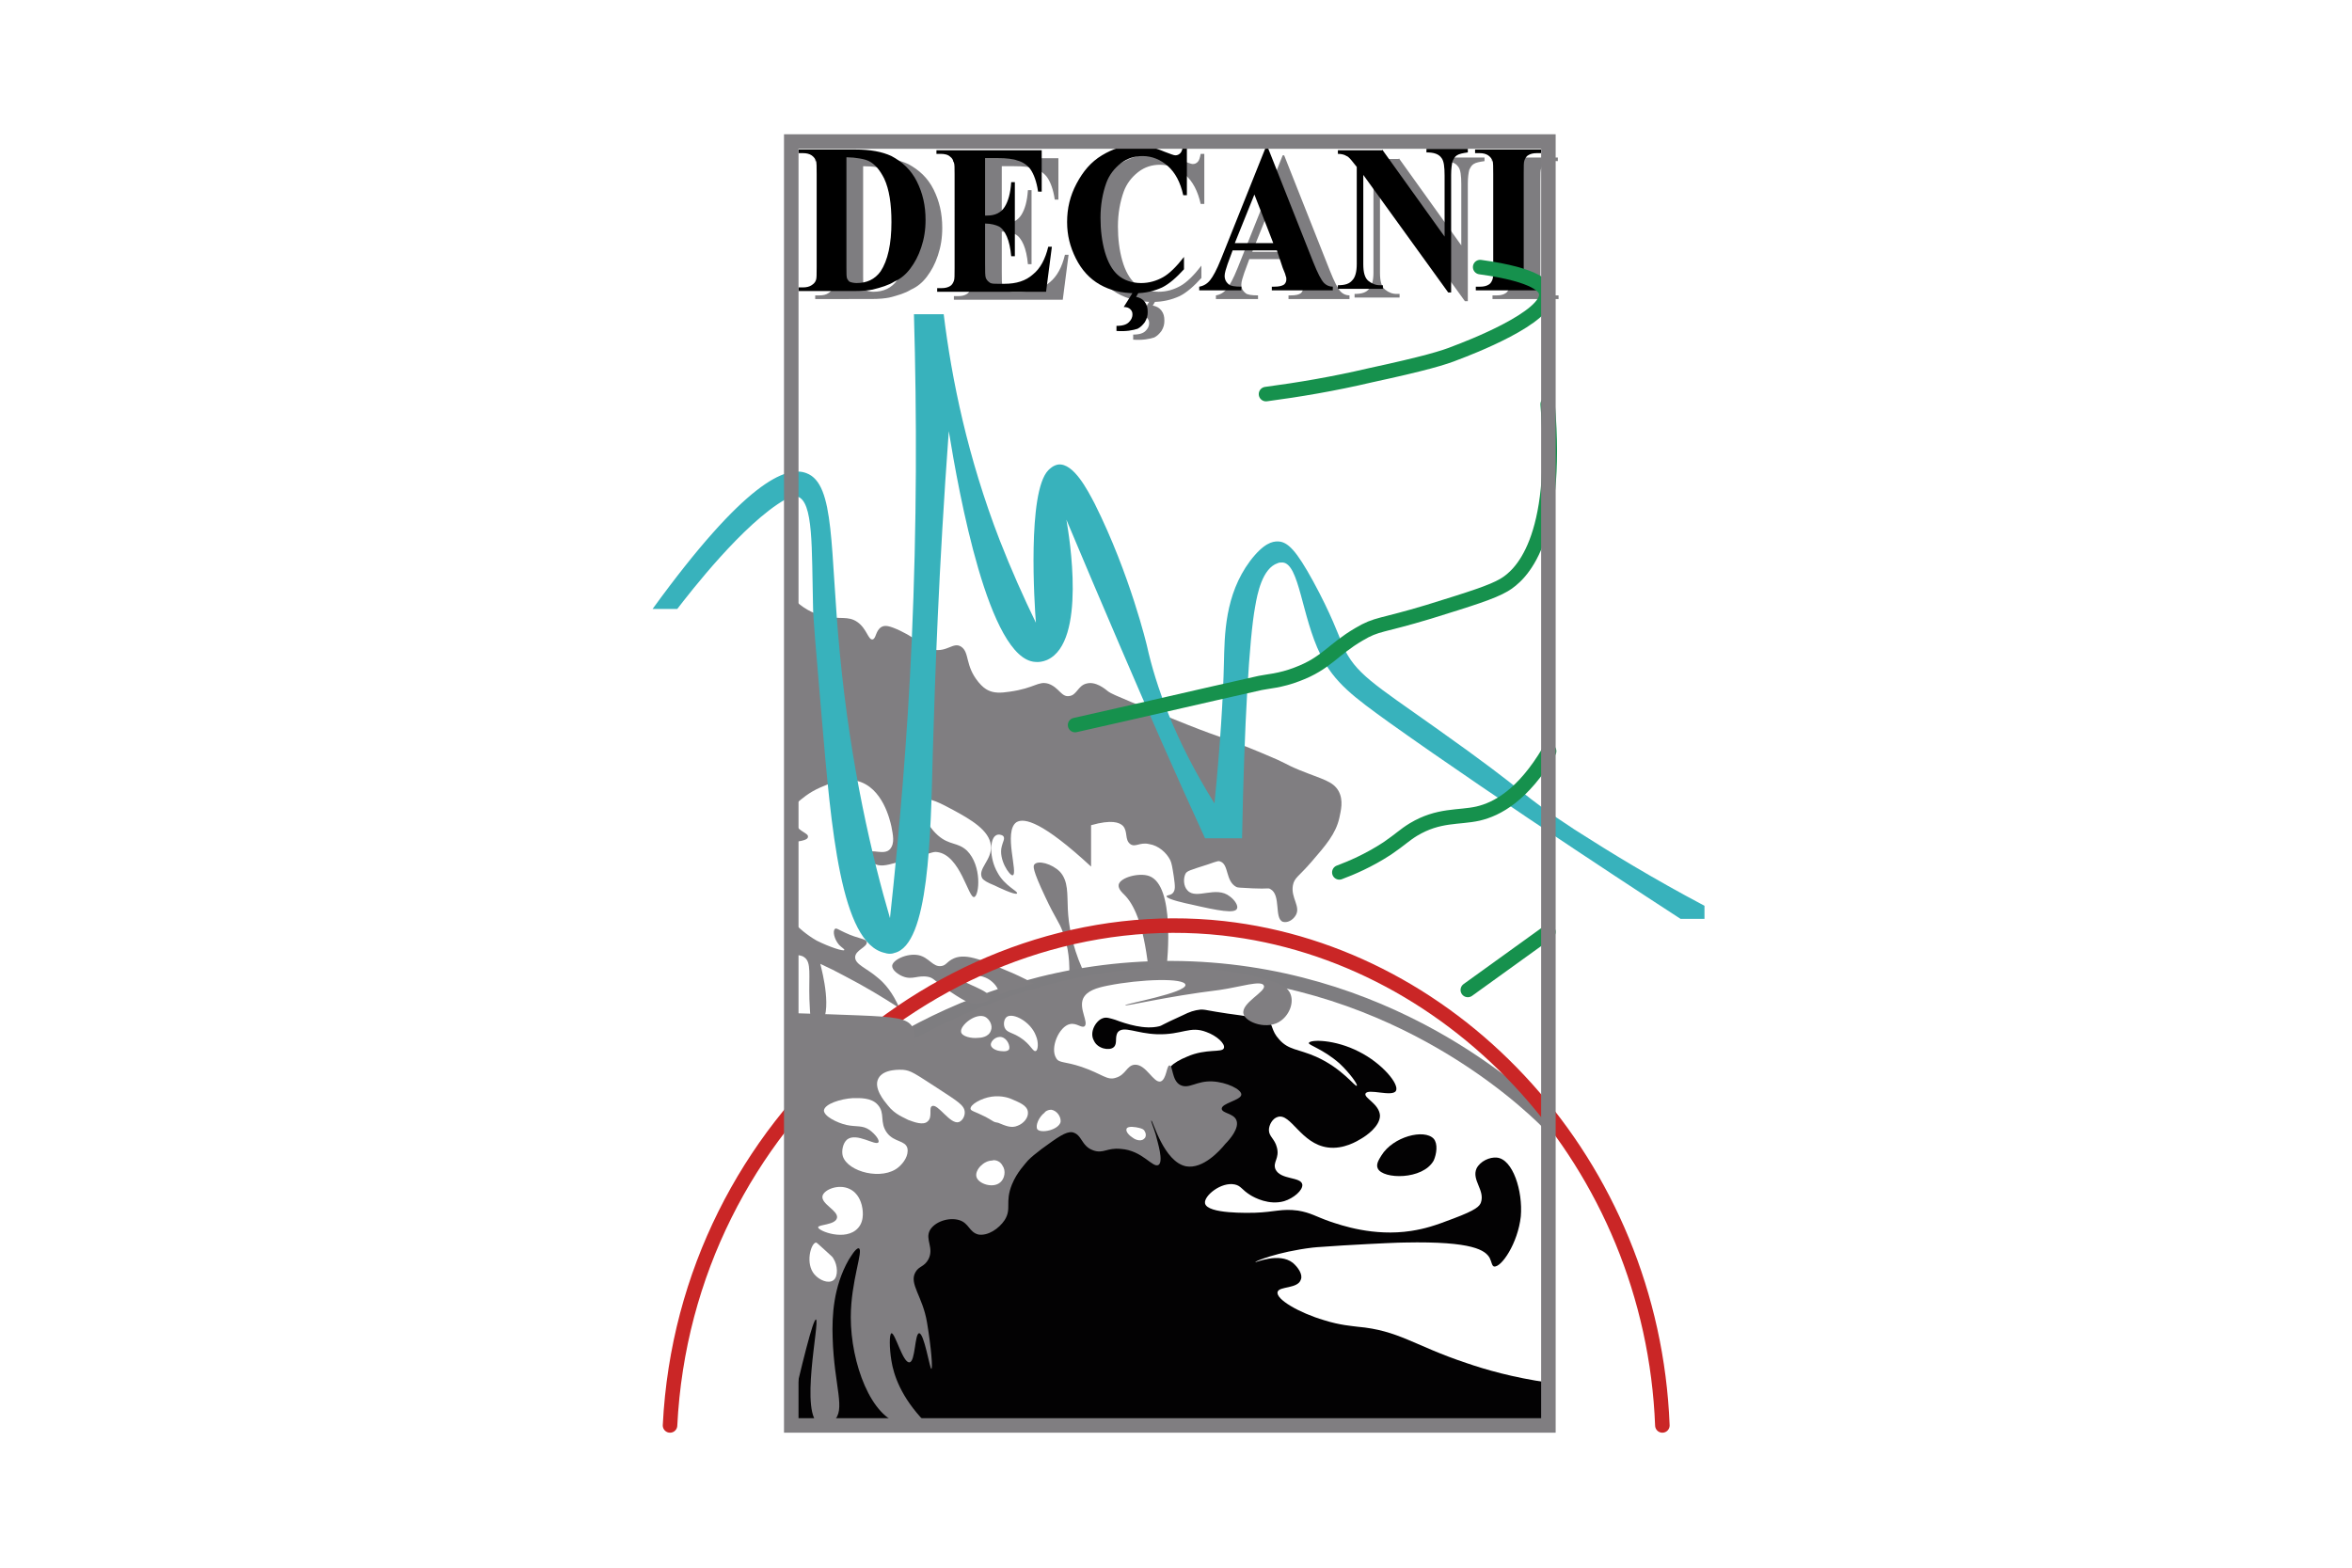
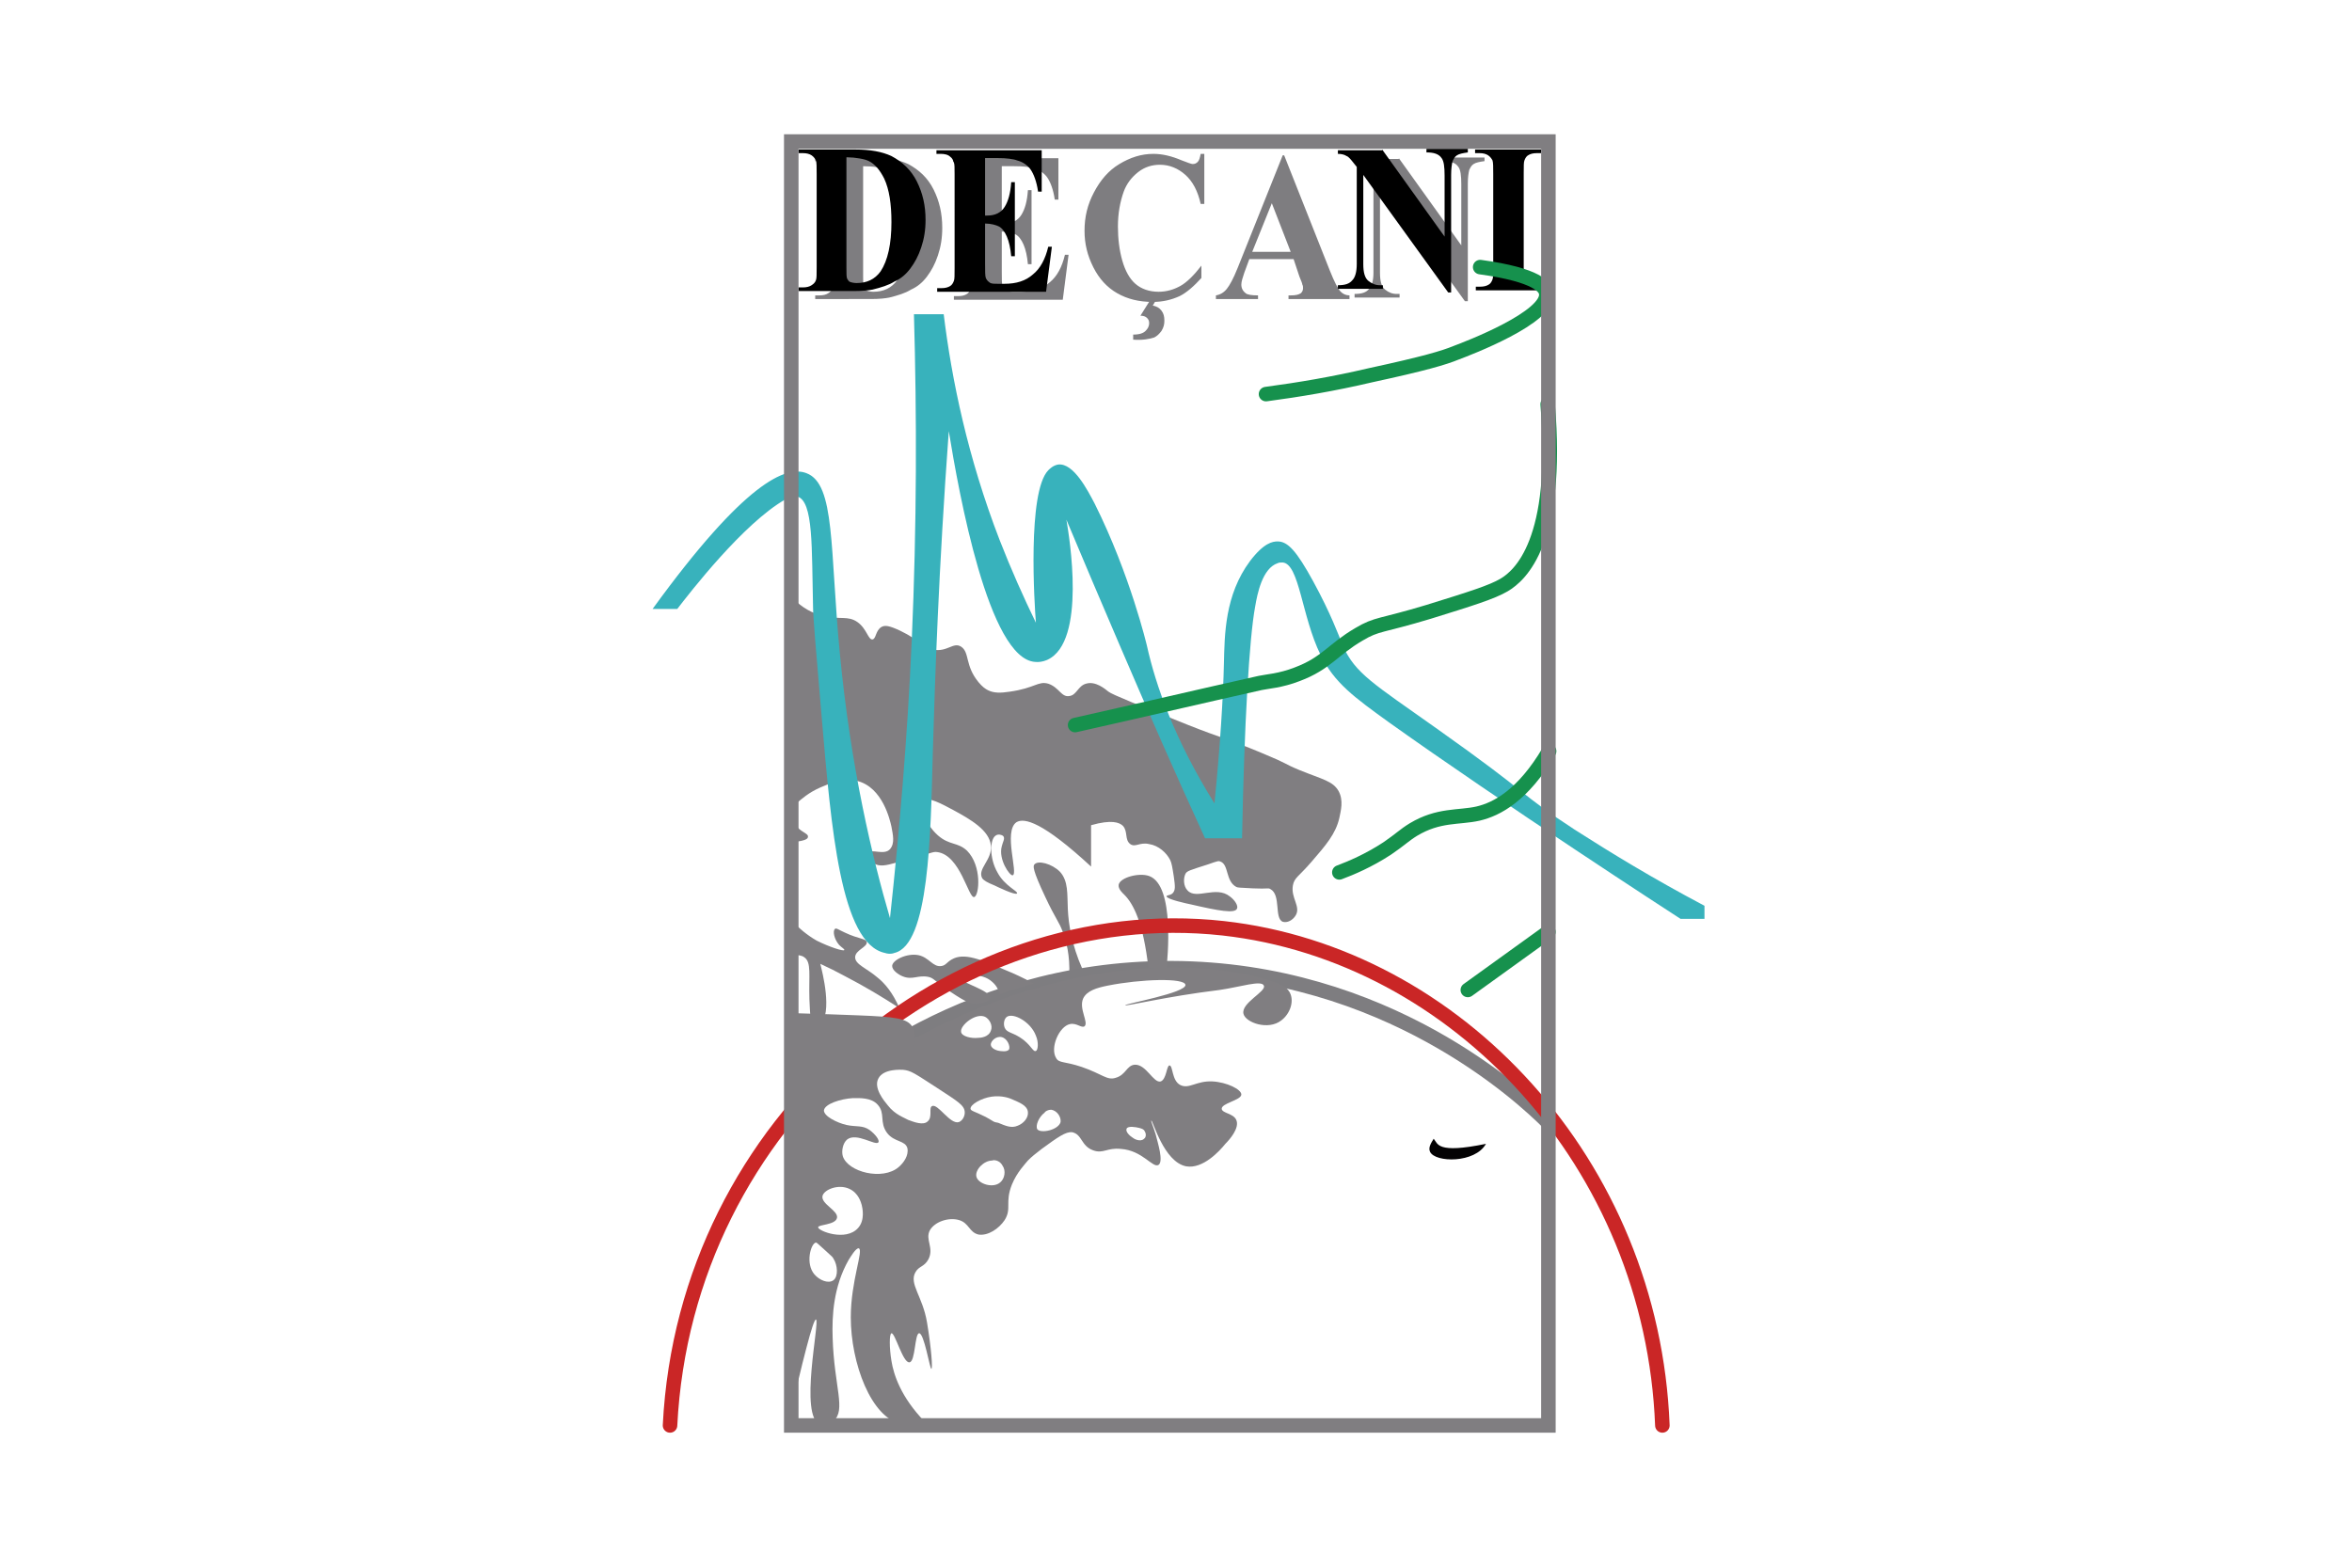
<svg xmlns="http://www.w3.org/2000/svg" version="1.1" id="Layer_1" x="0px" y="0px" viewBox="0 0 324 216" style="enable-background:new 0 0 324 216;" xml:space="preserve">
  <style type="text/css">
	.st0{fill:#FFFFFF;}
	.st1{fill:#030203;}
	.st2{fill:#807E81;}
	.st3{fill:none;stroke:#7E7D80;stroke-width:2;stroke-miterlimit:10;}
	.st4{fill:#7E7D80;}
	.st5{fill:#38B2BC;}
	.st6{fill:none;stroke:#16914D;stroke-width:2;stroke-linecap:round;stroke-miterlimit:10;}
	.st7{fill:none;stroke:#CA2626;stroke-width:2;stroke-linecap:round;stroke-miterlimit:10;}
	.st8{fill:none;stroke:#807E81;stroke-width:2;stroke-miterlimit:10;}
</style>
  <rect class="st0" width="324" height="216" />
  <g>
    <rect x="109" y="19.5" class="st0" width="104.3" height="176.9" />
-     <path class="st1" d="M213.3,190.5c-4.9-0.7-8.7-1.8-11.3-2.7c-7.2-2.4-9.3-4.5-15-5c-0.7-0.1-2.4-0.2-4.6-0.9   c-3.4-1-6.7-2.9-6.4-3.9c0.2-0.8,2.8-0.4,3.2-1.7c0.3-0.7-0.4-1.7-1.1-2.3c-1.9-1.5-5.2,0-5.2-0.1c0-0.1,3-1.4,7.9-2   c0.9-0.1,1.5-0.1,4.2-0.3c5.2-0.3,7.8-0.4,8.5-0.4c9.5-0.2,11.1,1.1,11.7,2.1c0.3,0.6,0.3,1.1,0.6,1.2c1,0.2,3.3-3.2,3.7-6.9   c0.3-3.5-1.1-7.9-3.3-8.1c-1-0.1-2.3,0.5-2.8,1.5c-0.7,1.6,1.2,3,0.6,4.7c-0.2,0.5-0.6,1-3.8,2.2c-2.6,1-3.9,1.4-5.8,1.7   c-5.2,0.8-9.7-0.8-11.2-1.3c-2-0.7-2.6-1.2-4.4-1.5c-2.3-0.3-3.1,0.2-6,0.3c-0.7,0-6.5,0.2-6.8-1.3c-0.2-1,2.2-3,4.1-2.6   c0.9,0.2,0.9,0.7,2.2,1.5c0.5,0.3,2.5,1.4,4.6,0.8c1.3-0.4,2.6-1.5,2.5-2.3c-0.2-1.1-3-0.6-3.7-2.1c-0.4-1,0.6-1.5,0.2-3   c-0.3-1.2-1.1-1.5-1.1-2.4c0-0.7,0.5-1.6,1.2-1.8c1.8-0.6,3.2,3.7,6.9,4.2c2.2,0.3,4.1-0.9,4.6-1.2c0.7-0.4,2.6-1.7,2.6-3.2   c-0.1-1.6-2.2-2.4-2-3c0.3-0.8,3.7,0.5,4.2-0.4c0.5-0.9-1.9-3.8-5.1-5.4c-3.3-1.7-6.7-1.7-6.9-1.2c-0.1,0.3,1.9,0.8,4.2,2.8   c1.5,1.4,2.6,3,2.4,3.1c-0.2,0.2-2-2.4-5.6-4c-2.5-1.1-3.8-0.9-5.1-2.4c-1.1-1.2-0.8-2-1.7-3c-1.6-1.8-4.6-1.6-6.3-1.6   c-8.8,0.4,19.1-1.1-14.3-0.5c-5.7,0.1-8.5,0.2-9,0.2c-12.5,0.7-31.2,32.8-35,39.3c-0.4,6.3-0.8,12.7-1.1,19c34.8,0,69.5,0,104.3,0   C213.3,194.4,213.3,192.4,213.3,190.5z" />
    <path class="st2" d="M149.1,133.5c-1.5-3.4-1.9-6.2-2-8.2c-0.1-2.1,0.1-3.9-1.1-5.2c-1.1-1.1-3-1.6-3.5-1c-0.2,0.2-0.3,0.7,1.5,4.5   c1.4,3,1.9,3.4,2.4,4.8c0.5,1.3,1,3.2,0.9,6C147.9,134.2,148.5,133.9,149.1,133.5z" />
    <path class="st3" d="M109,154.7c3.6-3.6,22.6-21.4,52.4-21.3c29.5,0.1,48.3,17.7,51.9,21.3" />
    <path class="st2" d="M109.6,116c1.3-0.2,1.7-0.4,1.7-0.7c0.1-0.5-1.2-0.7-1.7-1.7c-0.5-0.9-0.3-2,0.1-2.9c0.7-0.6,1.7-1.5,3.3-2.2   c1.4-0.6,3.2-1.4,5.1-0.9c3.5,0.9,4.5,5.4,4.7,6.3c0.2,1.1,0.5,2.3-0.2,3.1c-0.8,0.9-2.6-0.1-2.9,0.5c-0.2,0.4,0.1,1.1,0.6,1.4   c0.8,0.6,1.9,0.3,3,0c5.1-1.3,5.1-1.6,5.8-1.5c3.2,0.4,4.3,6.4,5.1,6.2c0.7-0.2,1.1-4.3-1-6.4c-1.3-1.2-2.4-0.7-4-2.1   c-1.7-1.5-2.7-4.1-2-4.8c0.6-0.6,2.6,0.5,4.1,1.3c2.4,1.3,5,2.8,5.2,4.9c0.2,2-1.9,3.2-1.2,4.5c0.2,0.3,0.7,0.6,1.7,1   c0.4,0.2,2.9,1.4,3.1,1.1c0.2-0.3-1.7-1-2.7-2.9c-1.1-1.9-1.1-4.6-0.2-5.1c0.3-0.2,0.8-0.1,1,0.1c0.3,0.3-0.1,0.9-0.2,1.4   c-0.5,1.8,1.1,4.1,1.5,4c0.8-0.2-1.3-6,0.5-7.3c1.1-0.7,3.7,0,10.3,6.1c0-1.9,0-3.8,0-5.7c2.8-0.8,3.9-0.4,4.4,0.1   c0.7,0.8,0.2,1.9,1,2.5c0.7,0.5,1.3-0.3,2.6,0c1.3,0.2,2.4,1.2,2.9,2.2c0.2,0.4,0.3,1,0.5,2.3c0.2,1.4,0.2,1.8-0.1,2.2   c-0.3,0.4-0.9,0.3-0.9,0.5c0,0.4,2.8,1,3.3,1.1c3.9,0.9,6.1,1.3,6.4,0.6c0.2-0.4-0.3-1.2-1-1.7c-1.9-1.5-4.6,0.5-5.8-0.8   c-0.6-0.6-0.6-1.7-0.3-2.3c0.2-0.4,0.6-0.5,3.1-1.3c1.4-0.5,1.5-0.5,1.7-0.4c1.2,0.4,0.7,2.7,2.2,3.5c0.2,0.1,0.3,0.1,2.3,0.2   c2.1,0.1,2.1-0.1,2.4,0.1c1.5,0.8,0.5,4,1.7,4.5c0.6,0.2,1.4-0.2,1.8-0.9c0.7-1.2-0.7-2.4-0.4-4.1c0.2-1.1,0.8-1.2,2.6-3.3   c1.9-2.2,3.3-3.8,3.8-6c0.2-1,0.6-2.4-0.1-3.7c-0.8-1.4-2.2-1.6-5.4-2.9c-2.4-1-1.2-0.7-5.3-2.4c-4.8-2-5.2-1.9-10-3.8   c-7-2.8-10.5-4.2-11-4.6c-0.5-0.4-1.8-1.5-3.1-1.1c-1.1,0.3-1.3,1.6-2.3,1.7c-1.1,0.2-1.4-1.2-2.9-1.7c-1.4-0.4-1.8,0.6-5.3,1.1   c-1.3,0.2-2.2,0.2-3-0.2c-0.4-0.2-0.8-0.5-1.3-1.1c-1.9-2.3-1.2-4.1-2.4-4.9c-1.1-0.7-1.9,0.8-3.9,0.4c-1.5-0.3-1.6-1.2-4.5-2.6   c-1.5-0.7-2.1-0.8-2.6-0.5c-0.8,0.5-0.7,1.6-1.2,1.7c-0.6,0.1-0.8-1.5-2.1-2.4c-1.3-0.9-2.4-0.3-4.5-0.8c-1-0.2-2.5-0.7-4-2.1   C109.4,93.9,109.5,104.9,109.6,116z" />
    <path class="st2" d="M113,141.3c1.7-1.9,0.3-7.3,0-8.5c1.1,0.5,2.3,1.1,3.4,1.7c2.7,1.4,5.2,2.9,7.5,4.4c-0.9-2.1-2-3.4-3-4.2   c-1.5-1.3-3.1-1.8-3.1-2.8c0-1,1.7-1.4,1.6-2.1c-0.1-0.5-1.1-0.4-3-1.3c-0.9-0.4-1.2-0.7-1.4-0.5c-0.3,0.3-0.1,1.4,0.6,2.2   c0.4,0.4,0.8,0.6,0.7,0.7c-0.1,0.2-2-0.4-3.8-1.3c-1.4-0.8-2.5-1.8-3.1-2.4c0.1,1.5,0.1,3,0.2,4.4c0.3,0,0.8,0,1.2,0.3   c1,0.7,0.6,2.4,0.7,5.8c0.1,1.8,0.1,3.9,0.8,4.1C112.5,141.8,112.8,141.5,113,141.3z" />
    <path class="st2" d="M142.4,135.5c-1.5-0.8-2.8-1.4-3.8-1.8c-3.5-1.5-5.8-2.5-7.5-1.5c-0.7,0.4-0.8,0.8-1.4,0.9   c-1.2,0.2-1.7-1.2-3.2-1.5c-1.6-0.3-3.6,0.7-3.6,1.5c0,0.6,0.9,1.2,1.4,1.4c1.4,0.6,2.1-0.2,3.6,0.1c0.8,0.2,0.6,0.4,3.1,2.1   c2.1,1.4,2.7,1.6,3.4,1.6c0.8,0,1.9-0.3,2-0.8c0.1-1-4-2.1-3.9-2.6c0.1-0.5,2.7-1,4.2,0.4c0.7,0.6,0.9,1.3,1,1.7   C139.2,136.4,140.8,136,142.4,135.5z" />
    <path class="st2" d="M158.2,133.4c-0.7-6.3-2.1-8.9-3.3-10.1c-0.2-0.2-0.9-0.8-0.8-1.4c0.2-1,2.8-1.7,4.2-1.2   c3.6,1.3,2.5,11.6,2.4,12.7C159.9,133.4,159,133.4,158.2,133.4z" />
    <g>
      <g>
        <path class="st4" d="M112.3,41.2v-0.5h0.6c0.5,0,0.9-0.1,1.2-0.3s0.5-0.4,0.6-0.7c0.1-0.2,0.1-0.8,0.1-1.8V25.1     c0-1,0-1.6-0.1-1.9c-0.1-0.2-0.3-0.5-0.6-0.7c-0.3-0.2-0.7-0.3-1.2-0.3h-0.6v-0.5h7.8c2.1,0,3.7,0.3,5,0.9     c1.5,0.8,2.7,1.9,3.5,3.5c0.8,1.6,1.2,3.3,1.2,5.3c0,1.4-0.2,2.6-0.6,3.8c-0.4,1.2-0.9,2.1-1.5,2.9c-0.6,0.8-1.3,1.4-2.2,1.8     c-0.8,0.5-1.8,0.8-3,1.1c-0.5,0.1-1.3,0.2-2.5,0.2H112.3z M118.9,22.9v15.2c0,0.8,0,1.3,0.1,1.5c0.1,0.2,0.2,0.3,0.3,0.4     c0.2,0.1,0.6,0.2,1,0.2c1.4,0,2.5-0.5,3.3-1.6c1-1.5,1.5-3.8,1.5-6.8c0-2.5-0.3-4.5-1-6c-0.6-1.2-1.3-2-2.1-2.4     C121.4,23.1,120.4,22.9,118.9,22.9z" />
        <path class="st4" d="M138,22.9v7.9h0.3c1.1,0,1.9-0.4,2.4-1.2c0.5-0.8,0.8-1.9,0.9-3.4h0.5v10.2h-0.5c-0.1-1.1-0.3-2-0.6-2.7     c-0.3-0.7-0.7-1.2-1.1-1.4c-0.4-0.2-1.1-0.4-1.9-0.4v5.5c0,1.1,0,1.7,0.1,2c0.1,0.2,0.2,0.4,0.5,0.6c0.2,0.2,0.6,0.2,1.1,0.2h1     c1.6,0,2.9-0.4,3.9-1.3c1-0.8,1.7-2.1,2.1-3.8h0.5l-0.8,6.2h-15v-0.5h0.6c0.5,0,0.9-0.1,1.2-0.3c0.2-0.1,0.4-0.4,0.5-0.7     c0.1-0.2,0.1-0.8,0.1-1.8V25.1c0-0.9,0-1.4-0.1-1.6c-0.1-0.3-0.2-0.6-0.5-0.8c-0.3-0.3-0.8-0.4-1.3-0.4h-0.6v-0.5h14.5v5.7h-0.5     c-0.2-1.4-0.6-2.4-1-3c-0.4-0.6-1.1-1.1-1.9-1.3c-0.5-0.2-1.4-0.3-2.7-0.3H138z" />
        <path class="st4" d="M165.9,21.4v6.7h-0.5c-0.4-1.8-1.1-3.1-2.1-4c-1-0.9-2.2-1.4-3.5-1.4c-1.1,0-2.1,0.3-3,1     c-0.9,0.7-1.6,1.6-2,2.7c-0.5,1.4-0.8,3-0.8,4.8c0,1.7,0.2,3.3,0.6,4.7c0.4,1.4,1,2.5,1.8,3.2c0.8,0.7,1.9,1.1,3.2,1.1     c1.1,0,2.1-0.3,3-0.8s1.9-1.5,2.9-2.8v1.7c-1,1.1-2,2-3,2.5c-1.1,0.5-2.3,0.8-3.7,0.8c-1.9,0-3.5-0.4-4.9-1.2     c-1.4-0.8-2.5-2-3.3-3.6s-1.2-3.2-1.2-5c0-1.9,0.4-3.6,1.3-5.3s2-3,3.5-3.9c1.5-0.9,3-1.4,4.7-1.4c1.2,0,2.5,0.3,3.9,0.9     c0.8,0.3,1.3,0.5,1.5,0.5c0.3,0,0.5-0.1,0.7-0.3c0.2-0.2,0.3-0.6,0.4-1.1H165.9z M158.6,41.1h0.8l-0.6,1c0.5,0.1,0.9,0.3,1.2,0.7     s0.4,0.8,0.4,1.4c0,0.5-0.1,0.9-0.4,1.4c-0.3,0.4-0.6,0.7-1,0.9c-0.6,0.2-1.6,0.4-2.9,0.3v-0.7c0.9,0,1.4-0.2,1.7-0.5     c0.3-0.3,0.5-0.6,0.5-1.1c0-0.3-0.1-0.5-0.3-0.7c-0.2-0.2-0.5-0.3-0.9-0.3L158.6,41.1z" />
        <path class="st4" d="M178.2,35.7h-6.1l-0.7,1.9c-0.2,0.6-0.4,1.2-0.4,1.6c0,0.5,0.2,0.9,0.6,1.2c0.2,0.2,0.8,0.3,1.7,0.3v0.5     h-5.8v-0.5c0.6-0.1,1.1-0.4,1.5-0.9c0.4-0.5,0.9-1.4,1.5-2.9l6.2-15.5h0.2l6.3,15.9c0.6,1.5,1.1,2.5,1.5,2.9     c0.3,0.3,0.7,0.5,1.2,0.5v0.5h-8.4v-0.5h0.3c0.7,0,1.1-0.1,1.4-0.3c0.2-0.2,0.3-0.4,0.3-0.7c0-0.2,0-0.3-0.1-0.5     c0-0.1-0.1-0.4-0.4-1.1L178.2,35.7z M177.8,34.7l-2.6-6.7l-2.7,6.7H177.8z" />
        <path class="st4" d="M192.7,21.8l8.6,12v-8.4c0-1.2-0.1-2-0.4-2.4c-0.4-0.6-1.1-0.8-2.1-0.8v-0.5h5.7v0.5     c-0.7,0.1-1.2,0.2-1.5,0.4c-0.3,0.2-0.4,0.4-0.6,0.8c-0.1,0.4-0.2,1-0.2,1.9v16.2h-0.4l-11.7-16.2v12.3c0,1.1,0.2,1.9,0.7,2.3     s1,0.6,1.6,0.6h0.4v0.5h-6.2v-0.5c1,0,1.6-0.2,2-0.7c0.4-0.4,0.6-1.2,0.6-2.2V24.2l-0.4-0.5c-0.4-0.5-0.7-0.9-1-1     c-0.3-0.2-0.7-0.3-1.2-0.3v-0.5H192.7z" />
-         <path class="st4" d="M214.7,40.7v0.5h-9.1v-0.5h0.6c0.5,0,0.9-0.1,1.2-0.3c0.2-0.1,0.4-0.4,0.5-0.7c0.1-0.2,0.1-0.8,0.1-1.8V25.1     c0-1,0-1.6-0.1-1.9c-0.1-0.2-0.3-0.5-0.6-0.7c-0.3-0.2-0.7-0.3-1.2-0.3h-0.6v-0.5h9.1v0.5h-0.6c-0.5,0-0.9,0.1-1.2,0.3     c-0.2,0.1-0.4,0.4-0.5,0.7c-0.1,0.2-0.1,0.8-0.1,1.8v12.8c0,1,0,1.6,0.1,1.9c0.1,0.2,0.3,0.5,0.6,0.7c0.3,0.2,0.7,0.3,1.2,0.3     H214.7z" />
      </g>
    </g>
    <g>
      <path d="M110,40.1v-0.5h0.6c0.5,0,0.9-0.1,1.2-0.3s0.5-0.4,0.6-0.7c0.1-0.2,0.1-0.8,0.1-1.8V24c0-1,0-1.6-0.1-1.9    c-0.1-0.2-0.3-0.5-0.6-0.7c-0.3-0.2-0.7-0.3-1.2-0.3H110v-0.5h7.8c2.1,0,3.7,0.3,5,0.9c1.5,0.8,2.7,1.9,3.5,3.5    c0.8,1.6,1.2,3.3,1.2,5.3c0,1.4-0.2,2.6-0.6,3.8c-0.4,1.2-0.9,2.1-1.5,2.9c-0.6,0.8-1.3,1.4-2.2,1.8c-0.8,0.5-1.8,0.8-3,1.1    c-0.5,0.1-1.3,0.2-2.5,0.2H110z M116.6,21.7v15.2c0,0.8,0,1.3,0.1,1.5c0.1,0.2,0.2,0.3,0.3,0.4c0.2,0.1,0.6,0.2,1,0.2    c1.4,0,2.5-0.5,3.3-1.6c1-1.5,1.5-3.8,1.5-6.8c0-2.5-0.3-4.5-1-6c-0.6-1.2-1.3-2-2.1-2.4C119.1,21.9,118,21.7,116.6,21.7z" />
      <path d="M135.7,21.8v7.9h0.3c1.1,0,1.9-0.4,2.4-1.2c0.5-0.8,0.8-1.9,0.9-3.4h0.5v10.2h-0.5c-0.1-1.1-0.3-2-0.6-2.7    c-0.3-0.7-0.7-1.2-1.1-1.4c-0.4-0.2-1.1-0.4-1.9-0.4v5.5c0,1.1,0,1.7,0.1,2c0.1,0.2,0.2,0.4,0.5,0.6c0.2,0.2,0.6,0.2,1.1,0.2h1    c1.6,0,2.9-0.4,3.9-1.3c1-0.8,1.7-2.1,2.1-3.8h0.5l-0.8,6.2h-15v-0.5h0.6c0.5,0,0.9-0.1,1.2-0.3c0.2-0.1,0.4-0.4,0.5-0.7    c0.1-0.2,0.1-0.8,0.1-1.8V24c0-0.9,0-1.4-0.1-1.6c-0.1-0.3-0.2-0.6-0.5-0.8c-0.3-0.3-0.8-0.4-1.3-0.4h-0.6v-0.5h14.5v5.7h-0.5    c-0.2-1.4-0.6-2.4-1-3c-0.4-0.6-1.1-1.1-1.9-1.3c-0.5-0.2-1.4-0.3-2.7-0.3H135.7z" />
-       <path d="M163.5,20.2v6.7H163c-0.4-1.8-1.1-3.1-2.1-4c-1-0.9-2.2-1.4-3.5-1.4c-1.1,0-2.1,0.3-3,1c-0.9,0.7-1.6,1.6-2,2.7    c-0.5,1.4-0.8,3-0.8,4.8c0,1.7,0.2,3.3,0.6,4.7c0.4,1.4,1,2.5,1.8,3.2c0.8,0.7,1.9,1.1,3.2,1.1c1.1,0,2.1-0.3,3-0.8    s1.9-1.5,2.9-2.8v1.7c-1,1.1-2,2-3,2.5c-1.1,0.5-2.3,0.8-3.7,0.8c-1.9,0-3.5-0.4-4.9-1.2c-1.4-0.8-2.5-2-3.3-3.6s-1.2-3.2-1.2-5    c0-1.9,0.4-3.6,1.3-5.3s2-3,3.5-3.9c1.5-0.9,3-1.4,4.7-1.4c1.2,0,2.5,0.3,3.9,0.9c0.8,0.3,1.3,0.5,1.5,0.5c0.3,0,0.5-0.1,0.7-0.3    c0.2-0.2,0.3-0.6,0.4-1.1H163.5z M156.3,39.9h0.8l-0.6,1c0.5,0.1,0.9,0.3,1.2,0.7s0.4,0.8,0.4,1.4c0,0.5-0.1,0.9-0.4,1.4    c-0.3,0.4-0.6,0.7-1,0.9c-0.6,0.2-1.6,0.4-2.9,0.3v-0.7c0.9,0,1.4-0.2,1.7-0.5c0.3-0.3,0.5-0.6,0.5-1.1c0-0.3-0.1-0.5-0.3-0.7    c-0.2-0.2-0.5-0.3-0.9-0.3L156.3,39.9z" />
-       <path d="M175.9,34.5h-6.1l-0.7,1.9c-0.2,0.6-0.4,1.2-0.4,1.6c0,0.5,0.2,0.9,0.6,1.2c0.2,0.2,0.8,0.3,1.7,0.3v0.5h-5.8v-0.5    c0.6-0.1,1.1-0.4,1.5-0.9c0.4-0.5,0.9-1.4,1.5-2.9l6.2-15.5h0.2l6.3,15.9c0.6,1.5,1.1,2.5,1.5,2.9c0.3,0.3,0.7,0.5,1.2,0.5v0.5    h-8.4v-0.5h0.3c0.7,0,1.1-0.1,1.4-0.3c0.2-0.2,0.3-0.4,0.3-0.7c0-0.2,0-0.3-0.1-0.5c0-0.1-0.1-0.4-0.4-1.1L175.9,34.5z     M175.4,33.5l-2.6-6.7l-2.7,6.7H175.4z" />
      <path d="M190.4,20.6l8.6,12v-8.4c0-1.2-0.1-2-0.4-2.4c-0.4-0.6-1.1-0.8-2.1-0.8v-0.5h5.7v0.5c-0.7,0.1-1.2,0.2-1.5,0.4    c-0.3,0.2-0.4,0.4-0.6,0.8c-0.1,0.4-0.2,1-0.2,1.9v16.2h-0.4l-11.7-16.2v12.3c0,1.1,0.2,1.9,0.7,2.3s1,0.6,1.6,0.6h0.4v0.5h-6.2    v-0.5c1,0,1.6-0.2,2-0.7c0.4-0.4,0.6-1.2,0.6-2.2V23l-0.4-0.5c-0.4-0.5-0.7-0.9-1-1c-0.3-0.2-0.7-0.3-1.2-0.3v-0.5H190.4z" />
      <path d="M212.4,39.5v0.5h-9.1v-0.5h0.6c0.5,0,0.9-0.1,1.2-0.3c0.2-0.1,0.4-0.4,0.5-0.7c0.1-0.2,0.1-0.8,0.1-1.8V24    c0-1,0-1.6-0.1-1.9c-0.1-0.2-0.3-0.5-0.6-0.7c-0.3-0.2-0.7-0.3-1.2-0.3h-0.6v-0.5h9.1v0.5h-0.6c-0.5,0-0.9,0.1-1.2,0.3    c-0.2,0.1-0.4,0.4-0.5,0.7c-0.1,0.2-0.1,0.8-0.1,1.8v12.8c0,1,0,1.6,0.1,1.9c0.1,0.2,0.3,0.5,0.6,0.7c0.3,0.2,0.7,0.3,1.2,0.3    H212.4z" />
    </g>
    <path class="st5" d="M89.9,83.9c1.1,0,2.3,0,3.4,0c1.7-2.2,9.1-11.8,14.9-15.1c0.4-0.2,1-0.5,1.6-0.4c2.3,0.6,2,7.2,2.2,15.2   c0,1.3,0.4,6,1.2,15.3c1.3,15.2,2.6,31.1,8.7,32.4c0.3,0.1,0.8,0.2,1.3,0c4.8-1.1,5-16.2,5.3-27.6c0.3-10.2,0.8-25.2,2.2-44.3   c1.4,8.6,5.5,31.4,11.9,31.8c0.9,0.1,1.7-0.3,1.7-0.3c5.4-2.5,3-17,2.6-19.3c2.4,5.7,4.8,11.4,7.3,17.2c3.9,9.1,7.8,18,11.8,26.7   c1.7,0,3.4,0,5.1,0c0.3-15.8,1-27.6,1.8-31.9c0.3-1.8,1-5.3,3.1-6c0.2-0.1,0.4-0.1,0.7-0.1c2.3,0.2,2.6,7.4,5.2,12.7   c1.9,3.9,4.7,5.9,9.4,9.3c15.7,11.2,38.8,26.2,40.2,27.1c1.1,0,2.2,0,3.3,0c0-0.6,0-1.2,0-1.8c-7-3.7-12.9-7.3-17.9-10.5   c-8.1-5.3-5.4-4.3-19.1-14c-8.6-6.1-11.1-7.5-12.8-11.3c-0.6-1.5-1.7-4.5-4.1-8.9c-2.3-4.2-3.5-5.5-4.9-5.5c-0.7,0-1.9,0.2-3.8,2.7   c-3.5,4.7-3.5,10.2-3.6,14.1c-0.1,4.6-0.5,11.2-1.3,19.3c-5.5-8.8-8.1-16.3-9.3-21.7c0,0-2.3-9.8-7.2-19.6c-1-1.9-2.9-5.6-5-5.4   c-0.7,0.1-1.2,0.6-1.4,0.8c-2.9,3-1.9,18.5-1.7,21c-1.7-3.5-3.4-7.3-5-11.4c-4.4-11.4-6.6-22.1-7.7-31.1c-1.4,0-2.7,0-4.1,0   c0.4,14,0.4,29-0.3,44.9c-0.6,13.5-1.7,26.3-3,38.3c-2.4-8.2-5.4-20.7-6.9-36.4c-1.4-14.4-0.6-23.4-4.6-24.9   C108.3,64.1,102.6,66.4,89.9,83.9z" />
    <path class="st6" d="M148.1,99.9c8.5-1.9,17-3.9,25.5-5.8c0.9-0.2,2.8-0.3,5.1-1.2c4-1.5,4.9-3.4,8.5-5.5c2.5-1.5,3-1.1,9.6-3.1   c5.8-1.8,8.7-2.7,10.4-3.7c2.2-1.3,7.6-6,6-24.9" />
    <path class="st6" d="M174.4,54.3c4.5-0.6,9.3-1.4,14.4-2.6c7.4-1.6,10.1-2.4,11.8-3.1c1.6-0.6,12.9-4.9,12.4-8.2   c-0.1-0.8-1.1-2.5-9.1-3.6" />
    <path class="st6" d="M184.5,120.2c1.6-0.6,4-1.6,6.6-3.3c1.9-1.3,2.3-1.8,3.6-2.6c3.5-2.1,6.2-1.6,8.9-2.2c2.6-0.6,6.2-2.5,9.8-8.6   " />
    <line class="st6" x1="202.2" y1="136.4" x2="213.3" y2="128.4" />
    <path class="st7" d="M92.3,196.4c2.1-42.1,39-72.6,76.2-68.5c32.2,3.6,59.1,32.5,60.5,68.5" />
    <path class="st0" d="M161.3,146.9c0.4-0.4,1.2-0.9,2.2-1.3c2.7-1.2,4.9-0.5,5.1-1.2c0.2-0.6-1-1.7-2.4-2.2   c-2.3-0.9-3.3,0.4-6.8,0.3c-2.9-0.1-4.6-1.2-5.4-0.3c-0.5,0.7,0,1.6-0.6,2.1c-0.6,0.5-2.2,0.2-2.7-0.9c-0.7-1.2,0.3-2.8,1.2-3.1   c0.5-0.2,1,0,1.7,0.2c1.6,0.6,4.1,1.4,6.1,0.9c0.4-0.1,0.1-0.1,3.2-1.5c1-0.5,1.6-0.7,2.5-0.8c0.4,0,0.5,0,2.1,0.3   c1.9,0.3,1.2,0.2,3.4,0.5c1.8,0.3,1.9,0.3,2.2,0.2c1.2-0.4,2.1-2,2.1-3.4c0-0.6-0.2-1.1-0.3-1.3c-2.6-0.6-6.6-1.4-11.6-1.5   c-7.9-0.2-15.3-0.4-19.1,4.4c-2.3,2.9-3.2,7.7-1.3,11c3.2,5.5,13.3,5.7,17,1.4C160.8,149.5,161.2,148,161.3,146.9z" />
    <path class="st2" d="M127.4,195.9c-3.3-3.4-4.3-6.5-4.6-8.4c-0.3-1.8-0.3-3.7,0-3.8c0.5-0.1,1.6,4.2,2.5,4c0.8-0.1,0.7-3.9,1.3-4   c0.7-0.1,1.5,5,1.7,4.9c0.2,0,0-2.8-0.6-6.4c-0.6-3.6-2.5-5.3-1.6-6.9c0.5-0.9,1.2-0.7,1.8-1.8c0.8-1.6-0.5-2.7,0.2-4   c0.7-1.2,2.6-1.8,4-1.4c1.4,0.4,1.4,1.7,2.7,2c1.3,0.2,2.8-0.8,3.6-2c1-1.6,0-2.4,1-4.9c0.7-1.7,1.8-2.8,2.2-3.3   c0.6-0.6,1-0.9,1.9-1.6c2.2-1.6,3.3-2.4,4.2-2.3c1.4,0.3,1.2,1.9,2.9,2.5c1.4,0.5,1.9-0.4,3.8-0.2c3,0.2,4.4,2.7,5.2,2.2   c0.7-0.5-0.1-3-0.4-4.2c-0.3-1-0.7-1.9-0.6-1.9c0.2-0.1,1.7,5.7,4.8,6.3c2.3,0.4,4.6-2.1,5.4-3.1c0.6-0.6,2-2.2,1.5-3.3   c-0.4-0.9-1.9-0.9-2-1.5c-0.1-0.8,2.7-1.2,2.7-2c0-0.7-2-1.7-4-1.8c-2.2-0.1-3.2,1.1-4.4,0.5c-1.2-0.6-1-2.7-1.5-2.7   c-0.4,0-0.4,1.9-1.2,2.2c-1,0.3-2-2.4-3.6-2.3c-1.1,0.1-1.2,1.4-2.6,1.8c-1.2,0.4-1.8-0.5-4.7-1.5c-2.4-0.8-3.1-0.5-3.5-1.2   c-0.9-1.4,0.4-4.4,1.9-4.7c0.9-0.2,1.6,0.6,2,0.3c0.6-0.5-0.8-2.4-0.2-3.8c0.5-1.1,1.9-1.5,3.4-1.8c4.5-0.9,10.6-1.1,10.7-0.1   c0.1,1.1-8.3,2.6-8.3,2.8c0,0.2,5.6-1.2,13-2.1c2.8-0.4,5.8-1.4,6.1-0.6c0.4,0.8-3.2,2.4-2.8,3.9c0.3,1.2,3.4,2.3,5.2,0.9   c1.2-0.9,1.8-2.6,1.2-3.8c0,0-0.3-0.7-1.2-1.1c-1.4-0.8-21.5-8-50.2,7.2c-4.5,2.4-10.7,6.1-17.5,11.7c-0.1,14.1-0.3,28.2-0.4,42.3   c2.2-9.6,3.6-15.1,4-15.1c0.6,0.1-2.4,13.4,0.6,14.5c0.8,0.3,1.8-0.4,1.8-0.5c1.8-1.5,0.1-4.7-0.1-11.5c-0.1-3,0.1-7,2.2-10.7   c0.2-0.3,1-1.7,1.4-1.6c0.7,0.2-1.1,4.5-1.1,9.5c0,6.3,2.8,13.9,7,14.7C125.7,196.6,126.8,196.2,127.4,195.9z" />
    <path class="st0" d="M117,163.8c-1.5-0.7-3.5,0.1-3.7,1c-0.2,1.1,2.2,2,2,3c-0.2,1-2.6,0.9-2.6,1.3c0,0.5,3.8,2,5.5,0.1   c1-1.1,0.6-2.8,0.5-3.2C118.6,165.7,118.3,164.4,117,163.8z" />
    <path class="st2" d="M124.9,146.3c0.5-0.9,1.7-3.2,0.8-4.8c-0.7-1.2-2.4-1.4-7.4-1.6c-2.4-0.1-5.4-0.2-8.8-0.3   c0.1,5,0.3,9.9,0.4,14.9C112.7,154.1,121.6,152.6,124.9,146.3z" />
    <path class="st0" d="M113.7,172.3c-1.1-1-1.2-1.1-1.3-1.1c-0.7,0.1-1.5,2.9-0.2,4.4c0.7,0.8,1.9,1.3,2.6,0.8c0.7-0.5,0.6-2.1,0-3   C114.7,173.2,114.7,173.2,113.7,172.3z" />
    <path class="st0" d="M121,157.4c-0.4,0.5-3-1.4-4.3-0.4c-0.6,0.5-0.8,1.6-0.6,2.3c0.7,2.2,5.5,3.4,7.7,1.5c0.7-0.6,1.4-1.6,1.2-2.6   c-0.3-1.1-1.8-0.8-2.8-2.1c-1.1-1.5-0.2-2.7-1.3-3.9c-0.9-1-2.5-0.9-3.4-0.9c-1.7,0.1-3.9,0.8-4,1.7c0,0.8,1.8,1.7,3.1,2   c1.4,0.3,2.2,0,3.2,0.7C120.6,156.3,121.2,157.1,121,157.4z" />
    <path class="st0" d="M122.3,152.3c-0.5-0.6-2-2.4-1.3-3.7c0.7-1.4,3.2-1.2,3.4-1.2c1.1,0.1,1.6,0.5,4.7,2.5   c2.9,1.9,3.8,2.4,3.8,3.4c0,0.5-0.3,1.1-0.8,1.3c-1.2,0.4-2.9-2.6-3.7-2.2c-0.5,0.2,0.1,1.5-0.6,2.1c-0.6,0.6-1.9,0.1-2.7-0.2   C124.6,154,123.3,153.6,122.3,152.3z" />
    <path class="st0" d="M135.8,153.9c-1.6-0.8-2-0.8-2.1-1.1c-0.1-0.6,1.5-1.5,2.9-1.7c1.4-0.2,2.5,0.2,2.9,0.4c0.9,0.4,2,0.8,2.1,1.7   c0.1,0.8-0.6,1.6-1.4,1.9c-0.9,0.4-1.7,0-2.7-0.4C136.8,154.6,136.9,154.5,135.8,153.9z" />
    <path class="st0" d="M143.9,153.3c-0.8,0.6-1.3,1.8-1,2.3c0.5,0.6,2.9,0.1,3.2-1c0.1-0.7-0.5-1.6-1.3-1.7   C144.4,152.9,144,153.1,143.9,153.3z" />
    <path class="st0" d="M136.7,159.9c-1.2,0-2.4,1.3-2.2,2.2c0.2,1,2.3,1.7,3.3,0.8c0.6-0.5,0.8-1.6,0.3-2.3   C137.7,159.8,136.8,159.8,136.7,159.9z" />
    <path class="st0" d="M156.9,155.4c-0.4-0.1-1.5-0.3-1.7,0.1c-0.2,0.4,0.4,1,0.9,1.3c0.1,0.1,1,0.6,1.5,0.1c0.3-0.2,0.3-0.7,0.1-1   C157.6,155.6,157.3,155.5,156.9,155.4z" />
    <path class="st0" d="M135.7,140.1c-1.3-0.6-3.5,1.2-3.3,2.1c0.1,0.6,1.4,0.9,2.3,0.8c0.4,0,1.5-0.1,1.8-1   C136.8,141.3,136.3,140.4,135.7,140.1z" />
    <path class="st0" d="M138,142.9c-0.8-0.2-1.6,0.6-1.5,1.1c0.1,0.6,1.1,0.8,1.2,0.8c0.1,0,1,0.2,1.3-0.2   C139.2,144.2,138.8,143.1,138,142.9z" />
    <path class="st0" d="M138.7,140.1c-0.4,0.3-0.5,1-0.3,1.5c0.3,0.7,1,0.6,2.2,1.4c1.4,0.9,1.7,2,2.1,1.8c0.3-0.1,0.4-1.2,0-2.1   C142,140.8,139.6,139.5,138.7,140.1z" />
-     <path class="st1" d="M197.5,156.9c-1.3-1.4-5.6-0.3-7.2,2.3c-0.3,0.5-0.8,1.2-0.5,1.8c0.7,1.5,6.2,1.6,7.7-1.1   C197.9,159,198.1,157.6,197.5,156.9z" />
+     <path class="st1" d="M197.5,156.9c-0.3,0.5-0.8,1.2-0.5,1.8c0.7,1.5,6.2,1.6,7.7-1.1   C197.9,159,198.1,157.6,197.5,156.9z" />
    <rect x="109" y="19.5" class="st8" width="104.3" height="176.9" />
  </g>
</svg>